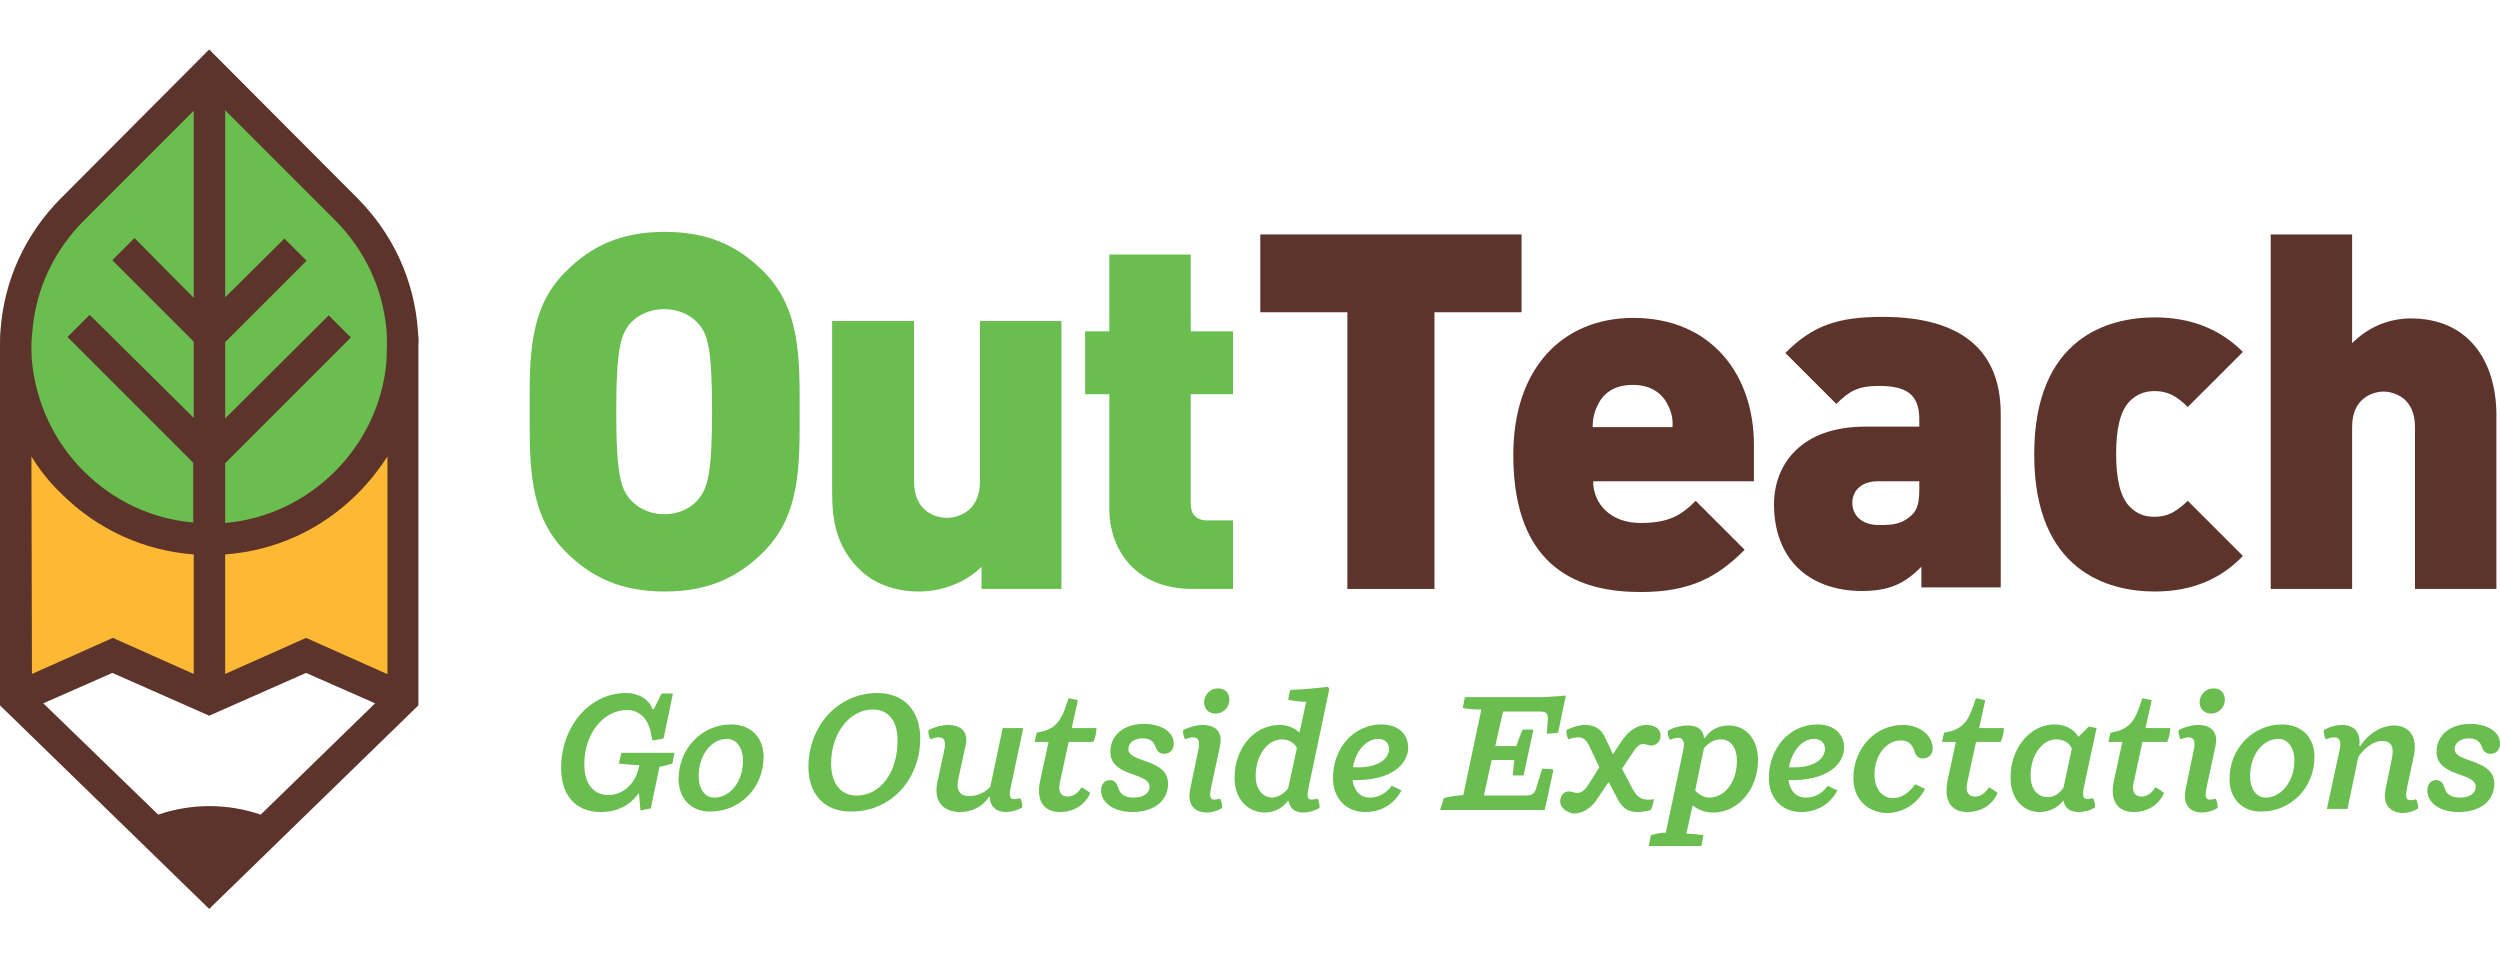
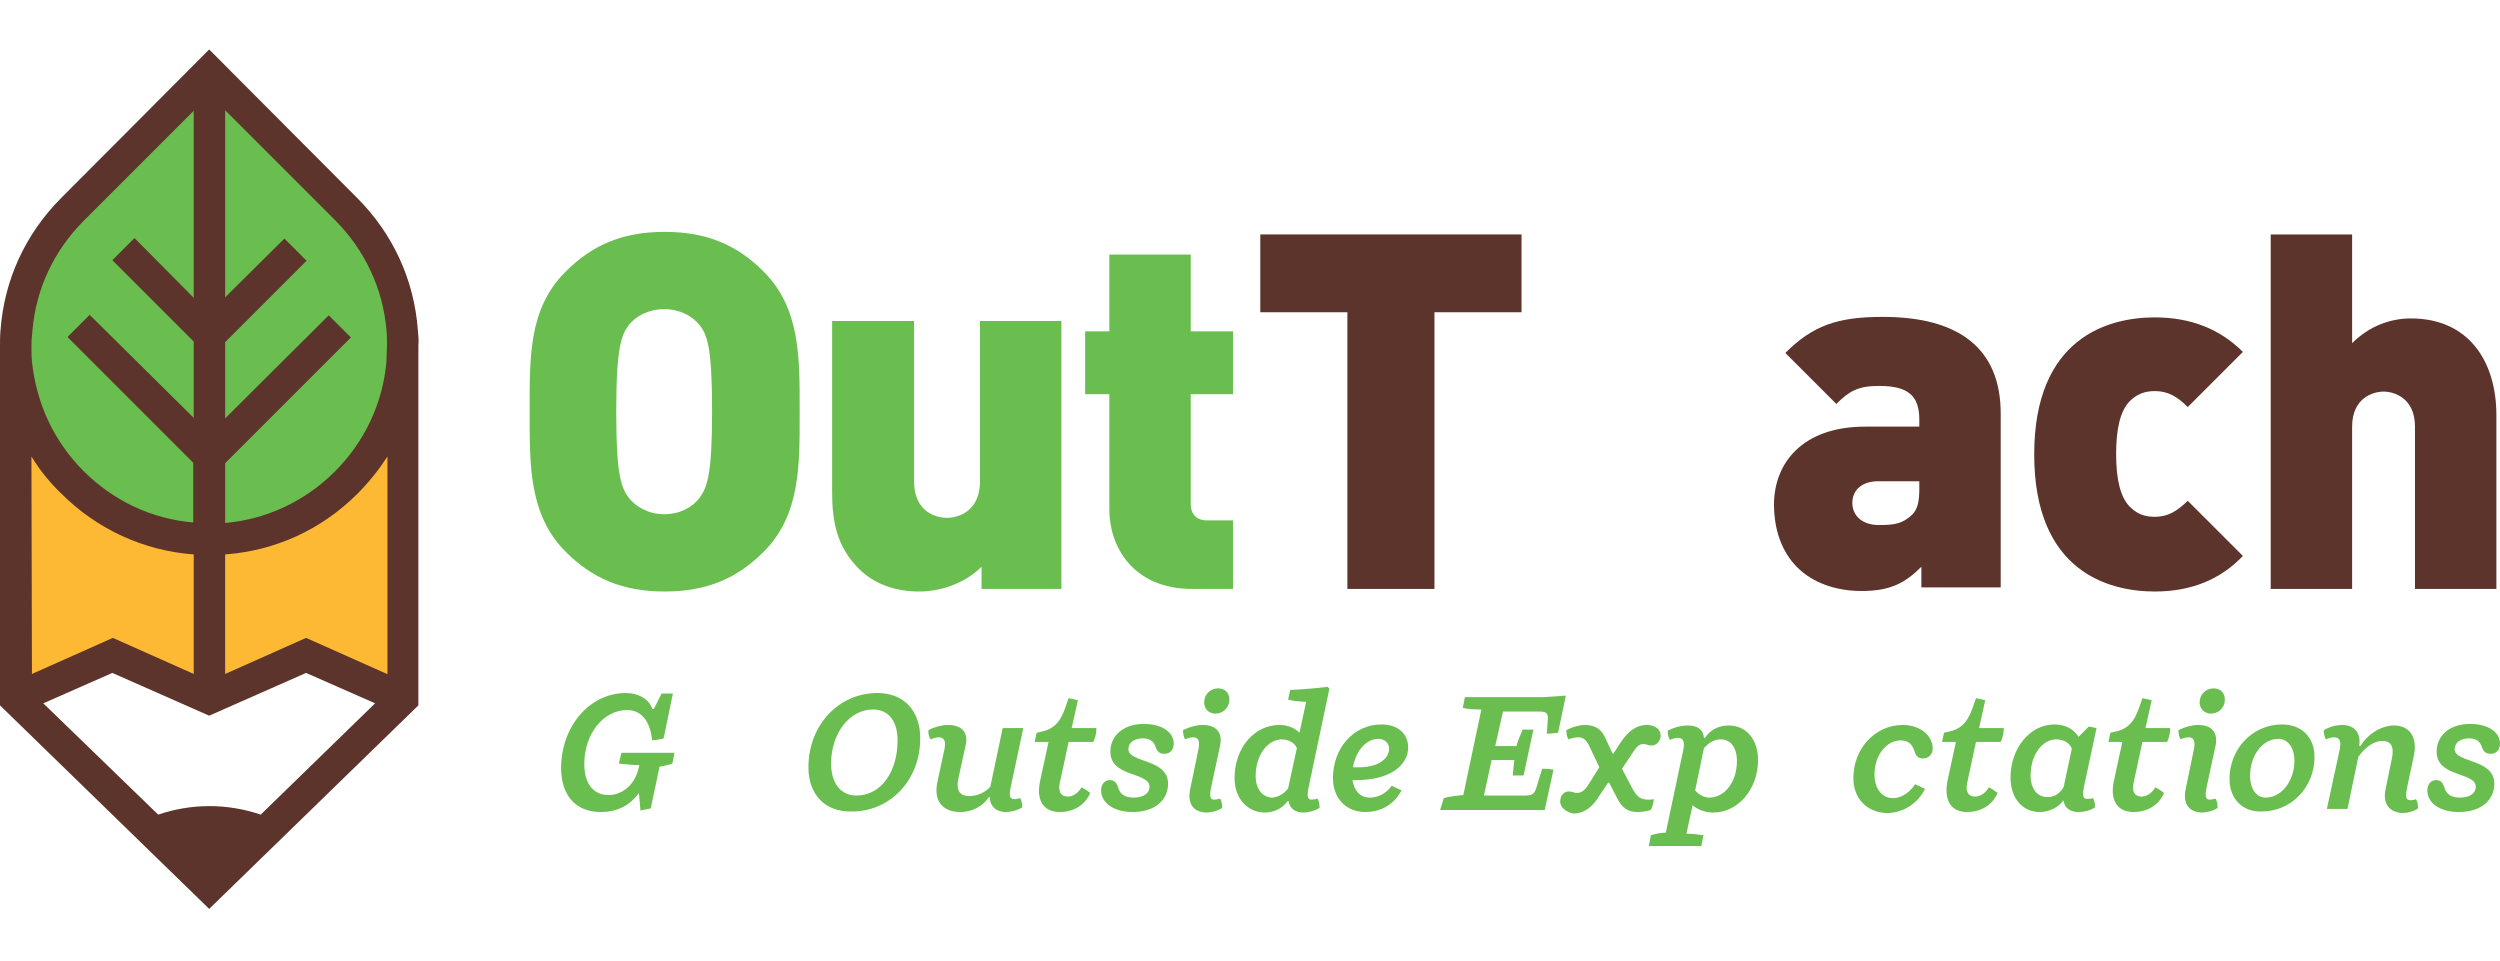
<svg xmlns="http://www.w3.org/2000/svg" version="1.1" id="Layer_1" x="0px" y="0px" viewBox="0 0 485.2 186.6" style="enable-background:new 0 0 485.2 186.6;" xml:space="preserve">
  <style type="text/css">
	.st0{fill:#6ABE4F;}
	.st1{fill:#5C342B;}
	.st2{fill:#FDB933;}
	.st3{fill:none;}
</style>
  <g>
    <g>
      <path class="st0" d="M148.2,107.1c-5,5-10.8,7.7-19.2,7.7s-14.2-2.7-19.2-7.7c-7.2-7.2-7-16.9-7-27.2s-0.3-20,7-27.2    c5-5,10.8-7.7,19.2-7.7s14.2,2.7,19.2,7.7c7.2,7.2,7,16.9,7,27.2S155.4,99.9,148.2,107.1z M135.7,63c-1.3-1.6-3.7-3-6.8-3    c-3.1,0-5.5,1.4-6.8,3c-1.5,2-2.5,4.3-2.5,16.9s1,14.8,2.5,16.8c1.3,1.6,3.7,3.1,6.8,3.1c3.1,0,5.5-1.4,6.8-3.1    c1.5-2,2.5-4.3,2.5-16.8S137.3,65,135.7,63z" />
      <path class="st0" d="M190.5,114.3V110c-3.2,3.2-7.9,4.8-12.1,4.8c-4.9,0-8.9-1.6-11.7-4.4c-4.4-4.4-5.2-9.4-5.2-14.9V62.3h15.9    v31.1c0,6,4.3,7.1,6.4,7.1c2.1,0,6.4-1.2,6.4-7.1V62.3H206v52H190.5z" />
      <path class="st0" d="M231.4,114.3c-11.5,0-16.1-8.2-16.1-15.4V76.5h-4.7V64.3h4.7V49.4h15.8v14.9h8.2v12.2h-8.2v21.3    c0,2,1.1,3.2,3.2,3.2h5v13.3H231.4z" />
    </g>
    <g>
      <path class="st1" d="M278.4,60.6v53.7h-16.9V60.6h-16.9V45.5h50.7v15.1H278.4z" />
-       <path class="st1" d="M309.2,93.4c0,4.3,3.3,8.1,9.2,8.1c5.5,0,7.9-1.5,10.7-4.3l9.5,9.5c-5.3,5.3-10.5,8.2-20.2,8.2    c-11.5,0-24.7-4.2-24.7-26.6c0-17,9.7-26.6,23.3-26.6c15.1,0,23.4,11,23.4,24.6v7.1C340.4,93.4,309.2,93.4,309.2,93.4z     M323.8,78.8c-1-2.2-3.1-4.1-6.9-4.1s-5.9,1.8-6.9,4.1c-0.7,1.4-0.9,2.8-0.9,4.1h15.5C324.7,81.6,324.5,80.2,323.8,78.8z" />
      <path class="st1" d="M372.9,114.3V110c-3.2,3.2-6.1,4.7-11.6,4.7c-5.2,0-9.6-1.7-12.5-4.6c-3-3-4.5-7.3-4.5-12.2    c0-7.8,5.3-15.1,17.7-15.1h10.5v-1.4c0-4.7-2.3-6.5-7.8-6.5c-4.1,0-5.8,1-8.3,3.5l-9.9-9.9c5.3-5.3,10.1-7,18.9-7    c14.9,0,22.9,6.2,22.9,18.8V114h-15.4V114.3z M372.5,93.4h-8c-3.1,0-5,1.7-5,4.2c0,2.3,1.7,4.3,5.2,4.3c3.1,0,4.5-0.3,6.3-1.9    c1.2-1.1,1.5-2.7,1.5-5.2V93.4z" />
      <path class="st1" d="M418.2,114.8c-9,0-23.4-3.9-23.4-26.6s14.4-26.6,23.4-26.6c7.2,0,12.8,2.4,17.1,6.7L424.6,79    c-2-2-3.8-3.1-6.4-3.1c-2.1,0-3.6,0.7-4.9,2c-1.8,1.9-2.6,5.3-2.6,10.2s0.8,8.3,2.6,10.2c1.4,1.4,2.8,2,4.9,2    c2.6,0,4.3-1.1,6.4-3.1l10.7,10.7C431,112.4,425.4,114.8,418.2,114.8z" />
      <path class="st1" d="M468.7,114.3V82.8c0-5.6-4.1-6.8-6.1-6.8s-6.1,1.2-6.1,6.8v31.5h-15.8V45.5h15.8v21.1    c3.3-3.3,7.4-4.8,11.4-4.8c11.2,0,16.6,8.3,16.6,18.8v33.7H468.7z" />
    </g>
    <g>
      <path class="st0" d="M108.9,149.1c0-8.1,5.5-14.6,12.6-14.6c2.4,0,4.5,1.2,5.1,3.1h0.3l1.5-3h2.2l-1.8,8.7    c-0.5,0.2-1.6,0.3-2.2,0.4l-0.3-1.6c-0.7-3-2.5-4.3-4.6-4.3c-4.5,0-8.3,4.5-8.3,10.5c0,3.7,1.7,6,4.7,6c2.8,0,5.3-2.2,5.9-5.5    l0.1-0.3c-1.2,0-2.8-0.2-4-0.3l0.5-2.1h10.3l-0.4,2.1c-0.7,0.2-1.6,0.5-2.5,0.6l-1.7,8.1l-2,0.4l-0.3-3.4    c-1.8,2.5-4.3,3.7-7.4,3.7C111.6,157.6,108.9,154.2,108.9,149.1z" />
-       <path class="st0" d="M131.7,151.2c0-5.9,4.5-10.6,10.2-10.6c3.8,0,6.3,2.5,6.3,6.3c0,5.9-4.5,10.6-10.3,10.6    C134.2,157.6,131.7,155,131.7,151.2z M144.2,147.6c0-2.5-1.3-4.2-3.1-4.2c-3.1,0-5.5,3.2-5.5,7.2c0,2.5,1.2,4.2,3,4.2    C141.8,154.8,144.2,151.6,144.2,147.6z" />
      <path class="st0" d="M156.9,148.9c0-8.1,5.8-14.4,13.4-14.4c5.2,0,8.3,3.5,8.3,8.8c0,8.1-5.8,14.2-13.3,14.2    C160,157.6,156.9,154.1,156.9,148.9z M174.2,143.7c0-3.7-1.7-6-4.8-6c-4.5,0-8.1,4.6-8.1,10.5c0,3.7,1.8,6.2,4.9,6.2    C171,154.4,174.2,149.8,174.2,143.7z" />
      <path class="st0" d="M181.9,151.9l1.4-6.5c0.3-1.5,0-2.3-1.1-2.3c-0.4,0-0.9,0.1-1.6,0.4c-0.3-0.5-0.5-1.2-0.4-1.8    c1.1-0.6,2.6-1,3.8-1c2.7,0,4,1.5,3.4,4l-1.4,6.4c-0.5,2.3,0.3,3.4,2.1,3.4c1.6,0,3.1-0.7,4.1-1.8l2.4-11.4h4l-2.4,11.3    c-0.4,1.8-0.3,2.5,0.7,2.5c0.3,0,0.6-0.1,1.1-0.2c0.3,0.5,0.4,1.1,0.4,1.8c-1,0.6-2.2,0.9-3.2,0.9c-1.9,0-3.1-1.2-3.1-2.9h-0.2    c-1.1,1.8-3.3,2.9-5.5,2.9C182.9,157.6,181.2,155.4,181.9,151.9z" />
      <path class="st0" d="M201.9,151.4l1.6-7.4h-2.7l0.4-1.8l0.5-0.1c2.7-0.5,4-1.8,5-4.6l0.7-2l1.8,0.4l-1.2,5.4h4.8    c0,0.9-0.2,1.8-0.6,2.7h-4.8l-1.7,7.9c-0.4,1.7,0.2,2.7,1.5,2.7c1,0,2-0.6,2.7-1.8c0.6,0.3,1.2,0.7,1.7,1.1    c-1.1,2.5-3.4,3.7-5.9,3.7C202.5,157.6,201,155.3,201.9,151.4z" />
      <path class="st0" d="M213.7,153.4c0-1.2,0.7-2,1.7-2c1.1,0,1.4,0.8,1.7,1.7s1.1,1.7,2.9,1.7c2,0,3.1-0.9,3.1-2.1    c0-2.9-7.6-1.8-7.6-6.8c0-3.2,2.6-5.4,6.5-5.4c3.5,0,5.8,1.6,5.8,3.8c0,1.2-0.7,2-1.8,2c-0.9,0-1.3-0.4-1.6-1    c-0.3-0.9-0.7-2-2.6-2c-1.6,0-2.8,0.8-2.8,2.1c0,2.7,7.7,1.8,7.7,6.7c0,3.3-2.7,5.5-6.9,5.5C216.3,157.6,213.7,155.9,213.7,153.4z    " />
      <path class="st0" d="M231,153.1l1.6-7.7c0.3-1.5,0-2.3-1-2.3c-0.4,0-1,0.1-1.6,0.4c-0.3-0.5-0.4-1.2-0.4-1.8c1.2-0.6,2.6-1,3.8-1    c2.7,0,3.9,1.5,3.4,4l-1.7,7.9c-0.4,1.9-0.3,2.6,0.6,2.6c0.3,0,0.7-0.1,1.1-0.2c0.3,0.5,0.4,1.1,0.4,1.8c-0.9,0.6-2.1,0.9-3.1,0.9    C231.6,157.6,230.4,156,231,153.1z M233.7,136.3c0-1.5,1.2-2.7,2.7-2.7c1.4,0,2.2,0.9,2.2,2.2c0,1.5-1.2,2.7-2.7,2.7    C234.6,138.5,233.7,137.6,233.7,136.3z" />
      <path class="st0" d="M239.6,151c0-5.8,3.8-10.3,8.7-10.3c1.5,0,2.9,0.5,3.9,1.5l1.3-6c-1.2,0-2.7-0.2-3.5-0.4l0.4-1.9    c2.4-0.1,4.8-0.3,7.3-0.6l0.3,0.4l-4,19c-0.5,2.4-0.2,2.8,1.7,2.3c0.3,0.5,0.4,1.1,0.4,1.8c-1,0.6-2.2,0.9-3.2,0.9    c-1.5,0-2.6-0.8-2.8-2.2h-0.2c-1.1,1.5-2.8,2.2-4.5,2.2C242,157.6,239.6,154.9,239.6,151z M250,153l1.7-7.8    c-0.4-1-1.6-1.7-2.9-1.7c-2.8,0-5.1,3.1-5.1,7.1c0,2.5,1.3,4.2,3.3,4.2C248,154.7,249.2,154.1,250,153z" />
      <path class="st0" d="M270.1,152.5l1.9,0.9c-1.4,2.7-4,4.2-7,4.2c-3.8,0-6.3-2.7-6.3-6.6c0-5.9,4.1-10.4,9.4-10.4    c3.2,0,5.2,1.8,5.2,4.5c0,3.1-3.1,6.5-10.8,6.3c0.3,2.1,1.5,3.4,3.4,3.4C267.2,154.8,268.9,154.2,270.1,152.5z M262.6,148.9    c5.4,0.3,7-2,7-3.6c0-1.1-0.9-1.9-2.1-1.9C265.2,143.4,263.1,145.7,262.6,148.9z" />
      <path class="st0" d="M280.2,154.9c1-0.3,2.6-0.5,3.8-0.6l3.5-16.6c-1.4,0-2.8-0.1-3.6-0.3l0.4-2.1h15.3l4.3-0.3l-1.5,7.2    c-0.7,0.1-1.5,0.2-2.2,0.2l0.2-2.7c0.1-1.3-0.3-1.6-1.6-1.6h-7.1l-1.5,6.7h4.1c0.3-1,0.8-2.3,1.2-3.2h2.1l-1.9,8.9h-2.1    c0.1-1.1,0.2-2.3,0.3-3h-4.4l-1.5,6.9h7.9c1.5,0,1.9-0.3,2.3-1.6l1.1-3.6c0.8,0,1.5,0,2.2,0.2l-1.7,7.8h-20.3L280.2,154.9z" />
      <path class="st0" d="M302.8,155.6c0-1.2,0.7-2,1.7-2c0.6,0,1,0.3,1.6,0.3c0.7,0,1.5-0.5,2.1-1.5l2.2-3.5l-2-4.2    c-0.6-1.2-1.2-1.6-2.1-1.6c-0.5,0-1.1,0.1-1.9,0.4c-0.3-0.5-0.4-1.2-0.4-1.8c1.1-0.6,2.5-1,3.6-1c1.9,0,3.2,0.8,3.9,2.4l1.5,3.2    h0.1l1.3-2c1.6-2.5,3.3-3.6,5.2-3.6c1.6,0,2.7,0.8,2.7,2.1c0,1-0.8,1.9-1.8,1.9c-0.6,0-1-0.3-1.5-0.3c-0.9,0-1.3,0.4-2.4,2.1    l-1.8,2.7l2,3.8c0.9,1.6,1.5,2.2,3.2,2.2c0.3,0,0.6,0,1-0.1c-0.1,0.7-0.3,1.5-0.6,2.1c-1,0.3-1.9,0.4-2.6,0.4c-1.9,0-3-0.8-4-2.8    l-1.5-2.9h-0.2l-2.2,3.3c-1,1.5-2.6,2.7-4.5,2.7C303.8,157.6,302.8,156.6,302.8,155.6z" />
      <path class="st0" d="M320.4,162.1c0.9-0.3,2.1-0.5,2.9-0.5l3.4-16.1c0.3-1.5,0-2.3-1-2.3c-0.4,0-1,0.1-1.6,0.4    c-0.3-0.5-0.5-1.2-0.4-1.8c1.1-0.6,2.6-1,3.9-1c1.8,0,3,0.8,3.1,2.4h0.2c0.9-1.4,2.5-2.4,4.6-2.4c3.4,0,5.7,2.7,5.7,6.7    c0,5.7-3.9,10.2-8.7,10.2c-1.5,0-2.9-0.5-4-1.4l-1.2,5.5c1.2,0,2.7,0.2,3.3,0.3l-0.4,2.1H320L320.4,162.1z M337.1,147.7    c0-2.6-1.2-4.2-3.1-4.2c-1.3,0-2.3,0.6-3.3,1.7l-1.7,8.2c0.6,0.8,1.8,1.4,2.7,1.4C334.8,154.8,337.1,151.7,337.1,147.7z" />
-       <path class="st0" d="M354.7,152.5l1.9,0.9c-1.4,2.7-4,4.2-7,4.2c-3.8,0-6.3-2.7-6.3-6.6c0-5.9,4.1-10.4,9.4-10.4    c3.2,0,5.2,1.8,5.2,4.5c0,3.1-3.1,6.5-10.8,6.3c0.3,2.1,1.5,3.4,3.4,3.4C351.9,154.8,353.6,154.2,354.7,152.5z M347.2,148.9    c5.4,0.3,7-2,7-3.6c0-1.1-0.9-1.9-2.1-1.9C349.8,143.4,347.8,145.7,347.2,148.9z" />
      <path class="st0" d="M359.7,151c0-5.7,4.2-10.3,9.6-10.3c3.3,0,5.8,2,5.8,4.6c0,1.1-0.8,1.9-1.9,1.9c-1,0-1.4-0.6-1.6-1.3    c-0.4-1.3-1.1-2.2-2.7-2.2c-2.8,0-5.1,2.9-5.1,6.6c0,2.7,1.4,4.6,3.6,4.6c1.4,0,3-0.8,4.3-2.7l1.9,0.9c-1.3,2.7-4.1,4.7-7.5,4.7    C362.2,157.6,359.7,154.9,359.7,151z" />
      <path class="st0" d="M378,151.4l1.6-7.4h-2.7l0.4-1.8l0.5-0.1c2.7-0.5,4-1.8,5-4.6l0.7-2l1.8,0.4l-1.2,5.4h4.8    c0,0.9-0.2,1.8-0.6,2.7h-4.8l-1.7,7.9c-0.4,1.7,0.2,2.7,1.5,2.7c1,0,2-0.6,2.7-1.8c0.6,0.3,1.2,0.7,1.7,1.1    c-1.1,2.5-3.4,3.7-5.9,3.7C378.6,157.6,377.2,155.3,378,151.4z" />
      <path class="st0" d="M390.2,150.9c0-5.7,3.8-10.3,8.5-10.3c2,0,3.7,0.8,4.7,2.4l2-2l1.5,0.3l-2.4,11.2c-0.5,2.4-0.2,2.9,1.7,2.4    c0.3,0.5,0.4,1,0.4,1.8c-0.9,0.6-2.1,0.9-3.2,0.9c-1.5,0-2.7-0.7-2.9-2.2h-0.1c-0.9,1.3-2.7,2.2-4.5,2.2    C392.5,157.6,390.2,154.9,390.2,150.9z M400.5,152.8l1.6-7.5c-0.4-1.1-1.6-1.8-3-1.8c-2.8,0-5,3.1-5,7c0,2.6,1.3,4.2,3.3,4.2    C398.6,154.7,399.7,154.1,400.5,152.8z" />
      <path class="st0" d="M410.3,151.4l1.6-7.4h-2.7l0.4-1.8l0.5-0.1c2.7-0.5,4-1.8,5-4.6l0.7-2l1.8,0.4l-1.2,5.4h4.8    c0,0.9-0.2,1.8-0.6,2.7h-4.8l-1.7,7.9c-0.4,1.7,0.2,2.7,1.5,2.7c1,0,2-0.6,2.7-1.8c0.6,0.3,1.2,0.7,1.7,1.1    c-1.1,2.5-3.4,3.7-5.9,3.7C410.9,157.6,409.4,155.3,410.3,151.4z" />
      <path class="st0" d="M424.2,153.1l1.6-7.7c0.3-1.5,0-2.3-1-2.3c-0.4,0-1,0.1-1.6,0.4c-0.3-0.5-0.4-1.2-0.4-1.8    c1.2-0.6,2.6-1,3.8-1c2.7,0,3.9,1.5,3.4,4l-1.7,7.9c-0.4,1.9-0.3,2.6,0.6,2.6c0.3,0,0.7-0.1,1.1-0.2c0.3,0.5,0.4,1.1,0.4,1.8    c-0.9,0.6-2.1,0.9-3.1,0.9C424.8,157.6,423.6,156,424.2,153.1z M426.9,136.3c0-1.5,1.2-2.7,2.7-2.7c1.4,0,2.2,0.9,2.2,2.2    c0,1.5-1.2,2.7-2.7,2.7C427.9,138.5,426.9,137.6,426.9,136.3z" />
      <path class="st0" d="M432.7,151.2c0-5.9,4.5-10.6,10.2-10.6c3.8,0,6.3,2.5,6.3,6.3c0,5.9-4.5,10.6-10.3,10.6    C435.2,157.6,432.7,155,432.7,151.2z M445.3,147.6c0-2.5-1.3-4.2-3.1-4.2c-3.1,0-5.5,3.2-5.5,7.2c0,2.5,1.2,4.2,3,4.2    C442.8,154.8,445.3,151.6,445.3,147.6z" />
      <path class="st0" d="M463,153.1l1.2-5.8c0.5-2.4-0.1-3.5-1.9-3.5c-1.5,0-3.3,1.2-4.6,3.1l-2.1,10.1h-4l2.5-11.6    c0.3-1.5,0-2.3-1.1-2.3c-0.4,0-0.9,0.1-1.6,0.4c-0.3-0.5-0.4-1.2-0.4-1.8c1.2-0.7,2.5-1,3.6-1c2.3,0,3.6,1.5,3.3,3.9v0.2h0.2    c1.7-2.7,4.4-4,6.5-4c3.1,0,4.6,2.3,3.9,5.8l-1.3,6.1c-0.4,1.9-0.3,2.6,0.6,2.6c0.3,0,0.6,0,1.1-0.2c0.3,0.5,0.4,1.1,0.4,1.8    c-0.9,0.6-2.1,0.9-3.1,0.9C463.6,157.6,462.4,155.9,463,153.1z" />
      <path class="st0" d="M471.1,153.4c0-1.2,0.7-2,1.7-2c1.1,0,1.4,0.8,1.7,1.7c0.3,0.9,1.1,1.7,2.9,1.7c2,0,3.1-0.9,3.1-2.1    c0-2.9-7.6-1.8-7.6-6.8c0-3.2,2.6-5.4,6.5-5.4c3.5,0,5.8,1.6,5.8,3.8c0,1.2-0.7,2-1.8,2c-0.9,0-1.3-0.4-1.6-1    c-0.3-0.9-0.7-2-2.6-2c-1.6,0-2.8,0.8-2.8,2.1c0,2.7,7.7,1.8,7.7,6.7c0,3.3-2.7,5.5-6.9,5.5C473.6,157.6,471.1,155.9,471.1,153.4z    " />
    </g>
    <polygon class="st2" points="78.2,135.5 59.4,127.2 40.6,135.5 21.8,127.2 3,135.5 3,67 78.2,67  " />
    <path class="st0" d="M40.6,13.8l26.6,26.6c7.3,7.3,11,17,11,26.6s-3.7,19.2-11,26.5l0,0c-7.3,7.3-16.9,11-26.6,11   c-9.6,0-19.2-3.7-26.6-11l0,0C6.7,86.2,3,76.6,3,67s3.7-19.2,11-26.6L40.6,13.8z" />
-     <path class="st3" d="M37.5,130.8v-23.2c-9.7-0.7-18.7-4.8-25.7-11.8c-2.2-2.2-4.1-4.6-5.8-7.2v42.2l15.7-7L37.5,130.8z" />
    <path class="st3" d="M16.2,91.5c5.8,5.8,13.3,9.3,21.3,10V89.9L13.1,65.4l4.3-4.3l20.1,20.1V66.4L21.7,50.5l4.3-4.3l11.5,11.5V21.4   L16.2,42.7C10.4,48.5,6.9,56,6.2,64c-0.1,1-0.1,2-0.1,3.1c0,1,0.1,2.1,0.1,3.1C7,78.2,10.4,85.7,16.2,91.5z" />
    <path class="st3" d="M43.7,107.6v23.2l15.7-7l15.7,7V88.6c-1.6,2.6-3.5,5-5.8,7.2C62.4,102.8,53.4,106.9,43.7,107.6z" />
    <path class="st3" d="M65,42.7L43.7,21.4v36.3l11.5-11.5l4.3,4.3L43.7,66.4v14.8l20.1-20.1l4.3,4.3L43.7,89.9v11.6   c8.1-0.7,15.5-4.2,21.3-10s9.2-13.3,10-21.3c0.1-1,0.1-2,0.1-3.1c0-1-0.1-2.1-0.1-3.1C74.3,56,70.8,48.5,65,42.7z" />
    <path class="st1" d="M81.1,64.1c-0.7-9.7-4.8-18.7-11.8-25.7L40.6,9.6L11.9,38.4c-7,7-11.1,16-11.8,25.7c-0.1,1-0.1,2-0.1,3.1v69.7   l40.6,39.5l40.6-39.5V67.1C81.3,66.1,81.2,65.1,81.1,64.1z M6.3,64.1c0.7-8.1,4.2-15.5,10-21.3l21.3-21.3v36.3L26.1,46.2l-4.3,4.3   l15.8,15.8v14.8l-20.2-20l-4.3,4.3l24.4,24.4v11.6c-8.1-0.7-15.5-4.2-21.3-10S7,78.1,6.2,70.1c-0.1-1-0.1-2-0.1-3.1   C6.1,66.1,6.2,65.1,6.3,64.1z M6.1,88.6c1.6,2.6,3.5,5,5.8,7.2c6.9,6.9,16,11.1,25.7,11.8v23.2l-15.7-7l-15.7,7L6.1,88.6L6.1,88.6z    M50.6,158.1L50.6,158.1c-6.5-2.2-13.4-2.2-19.9,0l0,0L8.4,136.5l13.4-5.9l18.8,8.3l18.8-8.3l13.4,5.9L50.6,158.1z M75.1,130.8   l-15.7-7l-15.7,7v-23.2c9.7-0.7,18.7-4.8,25.7-11.8c2.2-2.2,4.1-4.6,5.8-7.2v42.2H75.1z M75,70.2c-0.7,8-4.2,15.5-10,21.3   s-13.3,9.3-21.3,10V89.9l24.4-24.4l-4.3-4.3l-20.1,20V66.4l15.8-15.8l-4.3-4.3L43.7,57.7V21.4L65,42.7C70.8,48.5,74.3,56,75,64   c0.1,1,0.1,2,0.1,3.1C75.1,68.2,75,69.2,75,70.2z" />
  </g>
</svg>